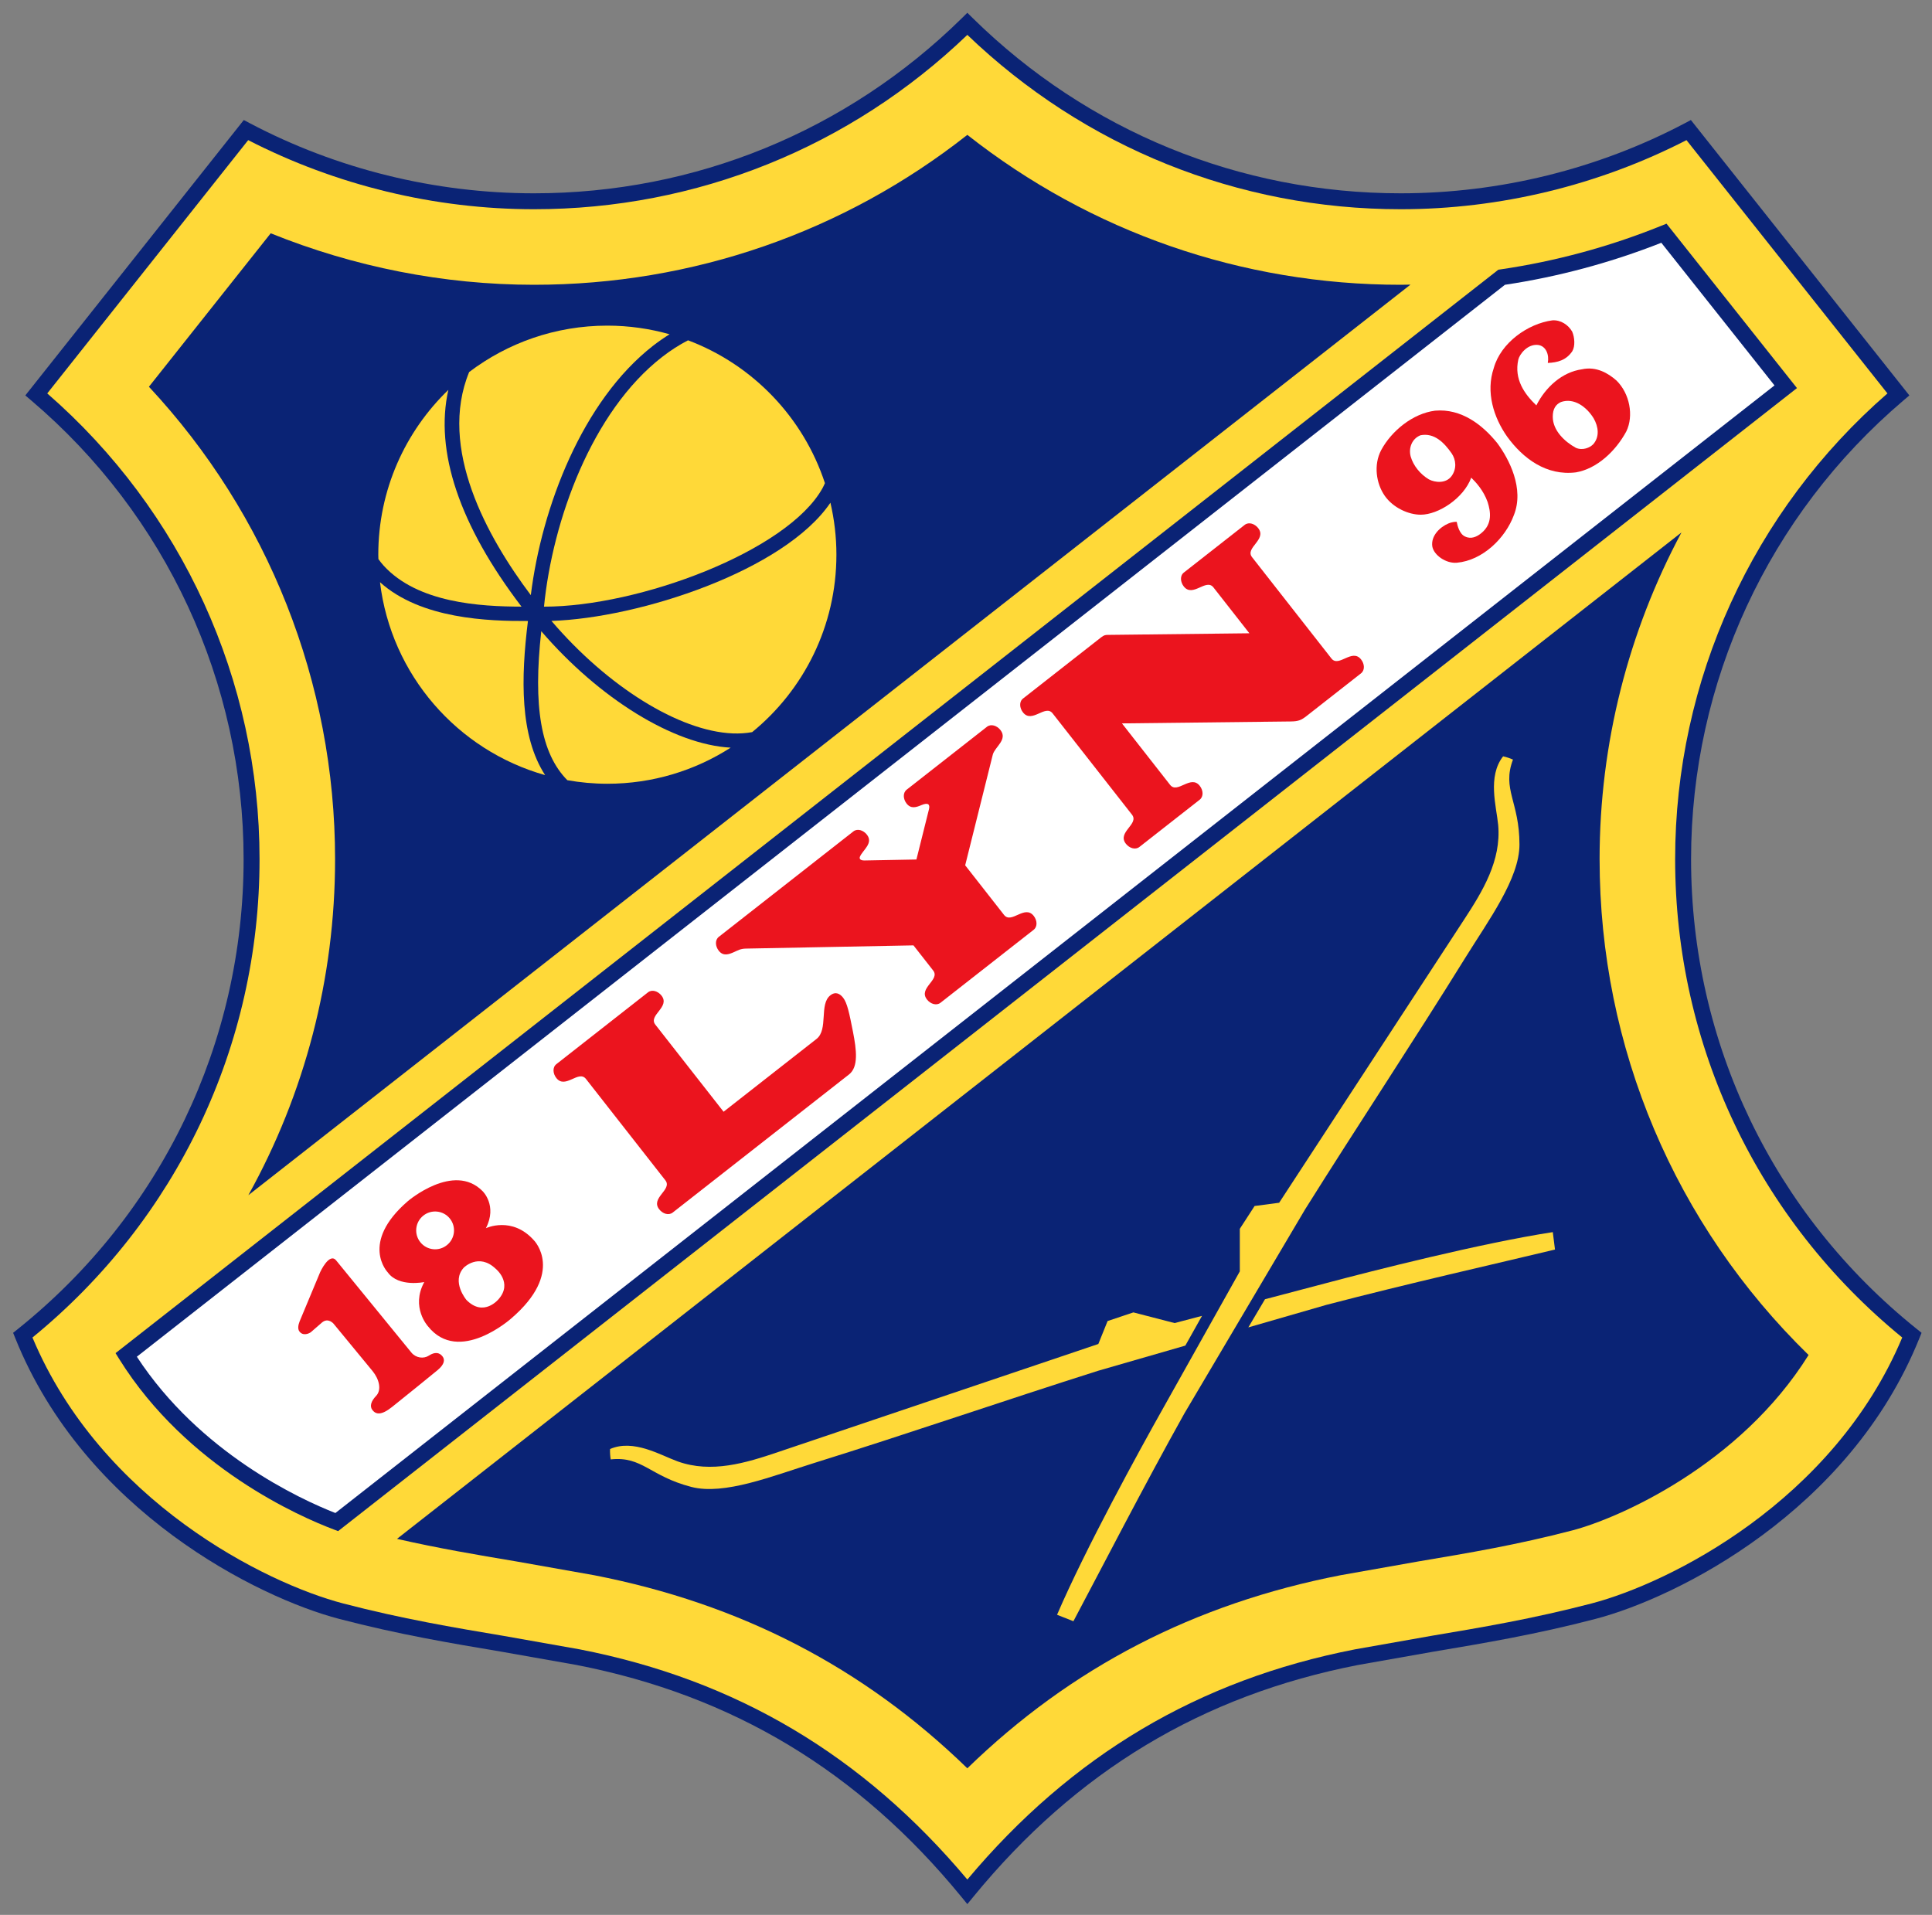
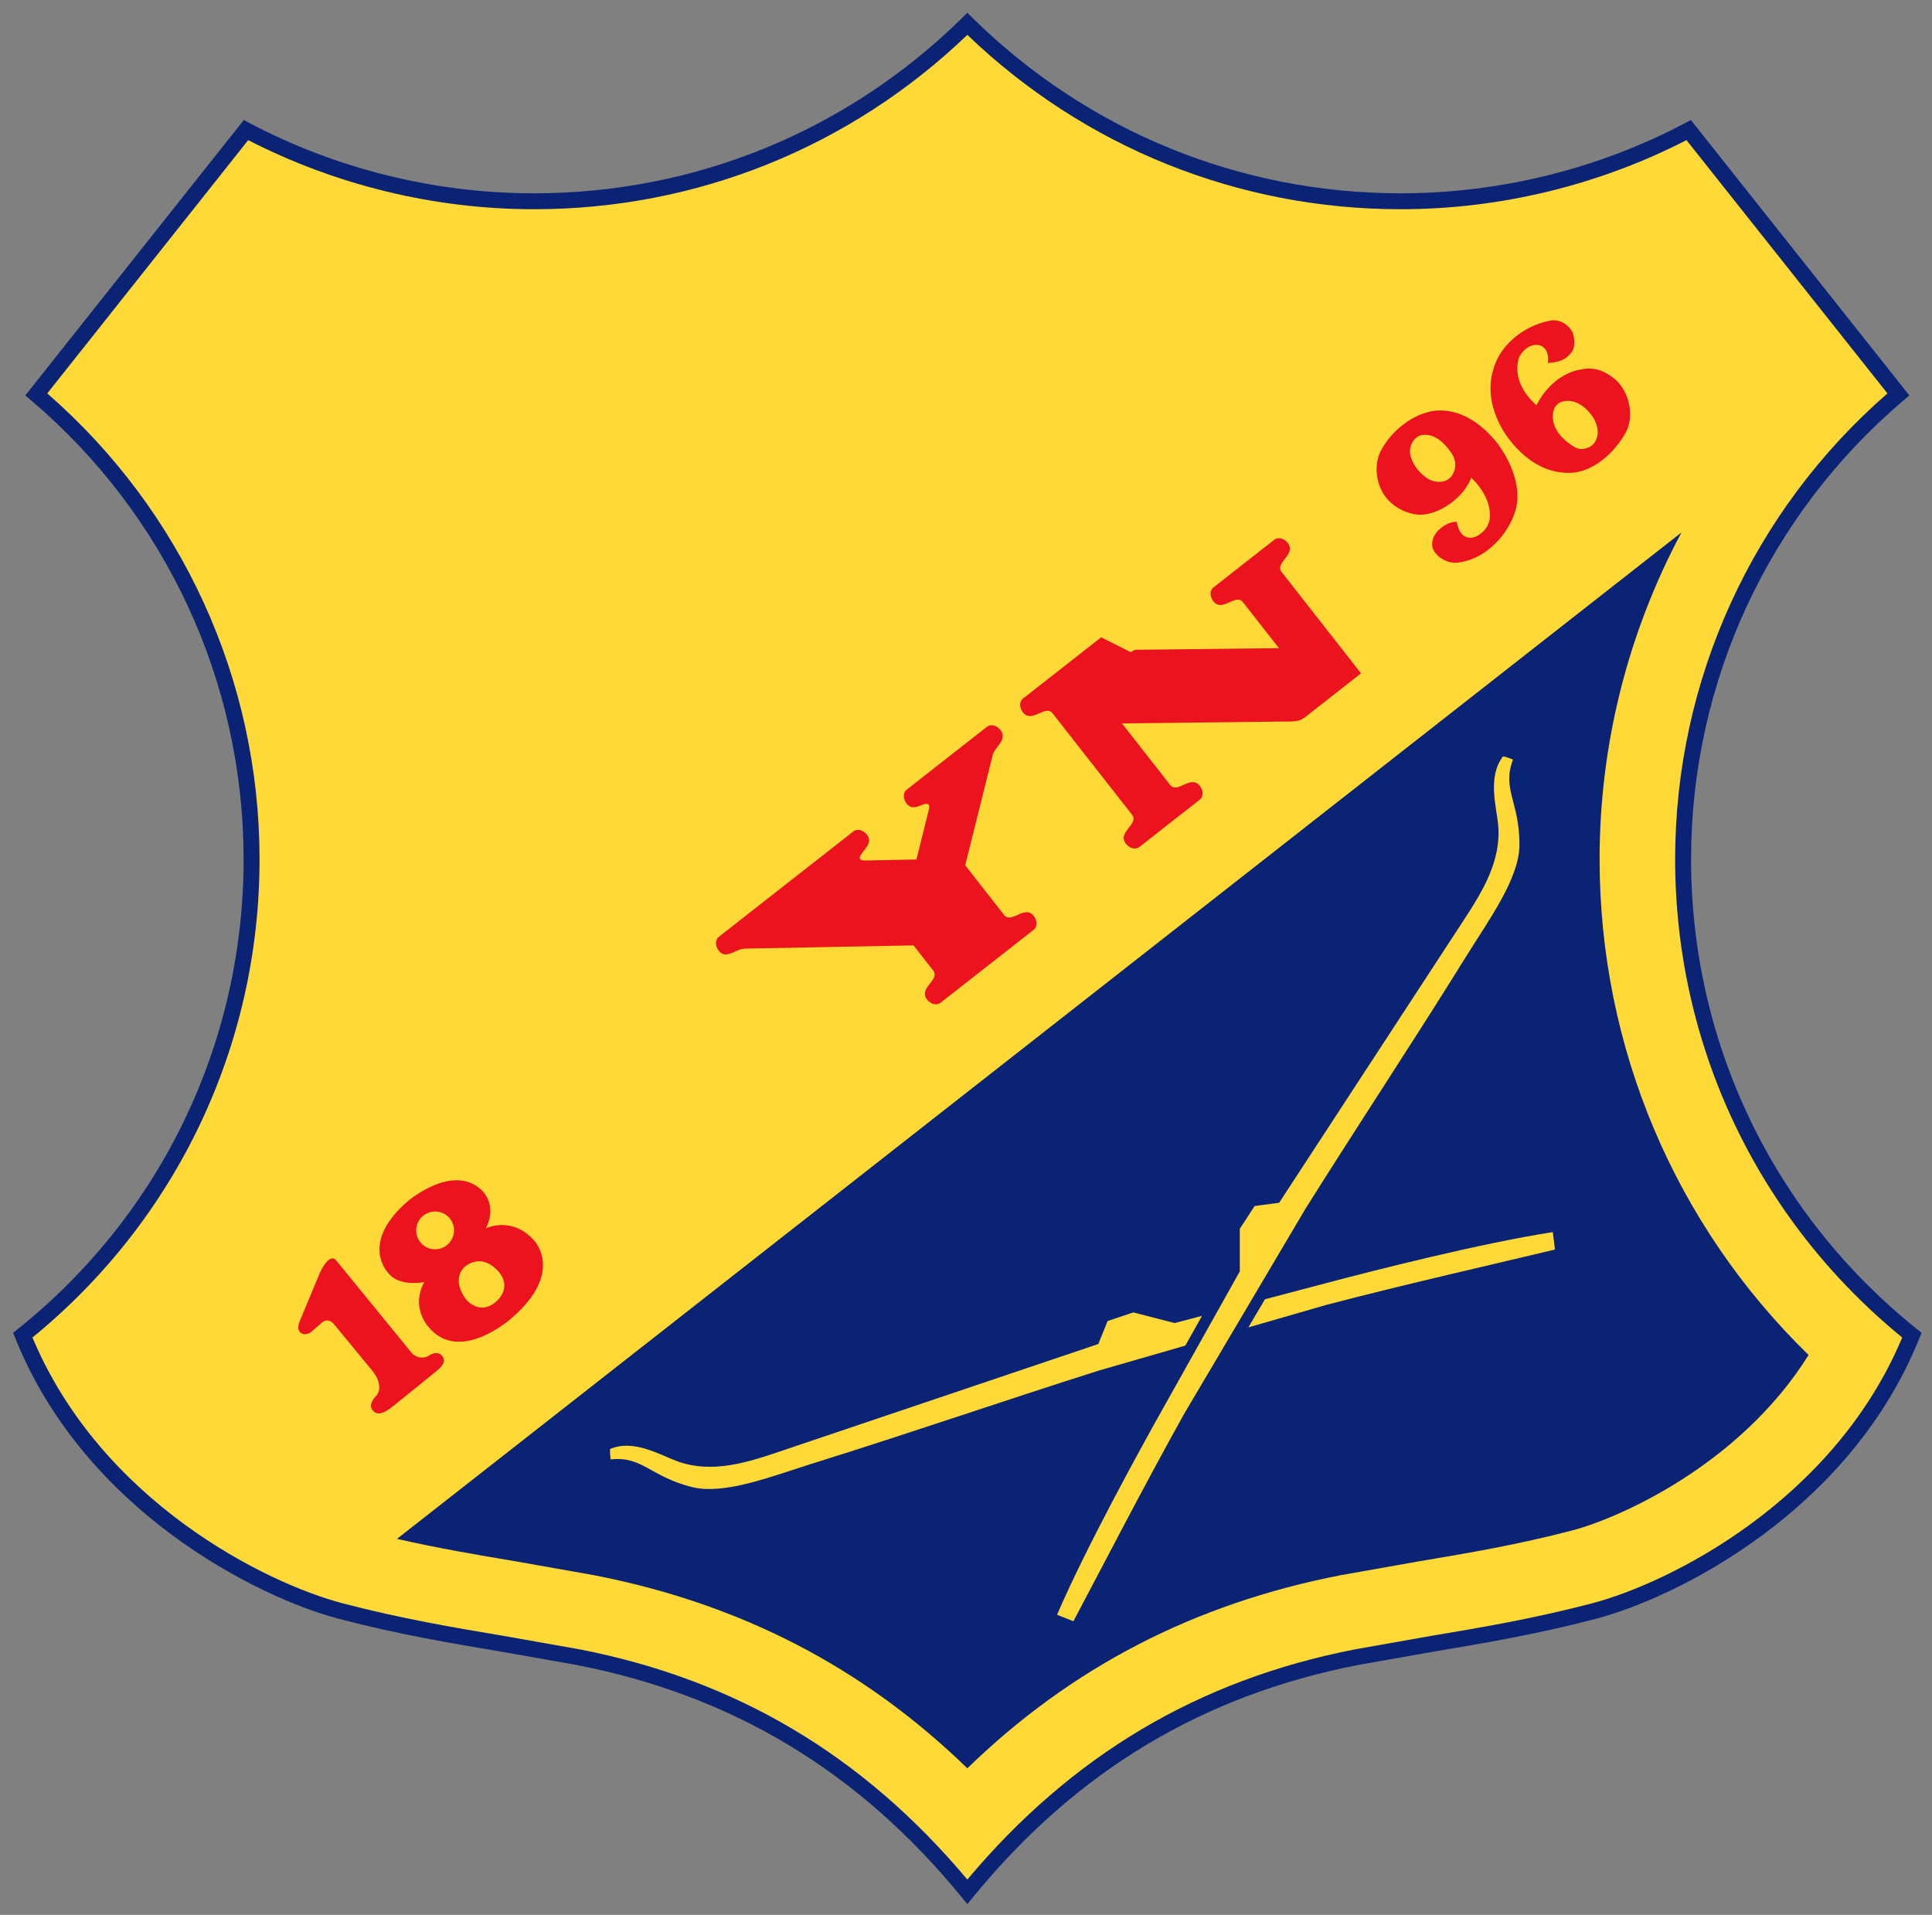
<svg xmlns="http://www.w3.org/2000/svg" width="314" viewBox="0 0 235.5 233.414" height="311.218" id="svg47">
  <rect x="0" y="0" width="235.5" height="233.414" fill="#808080" stroke="none" />
  <g transform="matrix(.728 0 0 .728 -173.287 -101.571)" id="surface36">
    <path fill="#0a2375" d="m399.066 142.582c-19.234 18.898-44.668 29.305-71.625 29.305-16.57 0-33.035-4.062-47.609-11.75l-.98-.52-36.582 46.113.984.836c22.602 19.199 35.566 47.199 35.566 76.82 0 30.746-13.781 59.426-37.816 78.676l-.777.621.371.922c11.676 29.004 40.578 43.414 54.227 46.98 9.949 2.602 18.672 4.062 27.105 5.48l12.641 2.234c26.117 5.09 47.18 17.773 64.398 38.781l1.031 1.258 1.031-1.258c17.219-21.008 38.285-33.691 64.398-38.781l12.641-2.234c8.434-1.418 17.156-2.879 27.105-5.48 13.652-3.566 42.551-17.977 54.227-46.98l.371-.922-.773-.621c-24.035-19.25-37.82-47.93-37.82-78.676 0-29.621 12.961-57.621 35.566-76.82l.984-.836-36.582-46.113-.98.52c-14.574 7.688-31.039 11.75-47.609 11.75-26.953 0-52.391-10.406-71.625-29.305l-.934-.922zm0 0" id="path2" />
    <path fill="#ffd938" d="m400 145.359c19.621 18.824 45.328 29.195 72.559 29.195 16.629 0 33.141-4.016 47.852-11.57 1.254 1.582 32.184 40.566 33.648 42.41-22.594 19.68-35.547 48.02-35.547 77.992 0 31.215 13.855 60.336 38.023 80.086-11.508 27.43-38.973 41.121-52.031 44.531-9.836 2.566-18.5 4.023-26.875 5.43l-12.711 2.25c-26.242 5.113-47.477 17.762-64.918 38.543-17.441-20.781-38.676-33.43-64.918-38.543l-12.711-2.25c-8.375-1.406-17.035-2.863-26.871-5.43-13.062-3.41-40.527-17.102-52.035-44.531 24.168-19.754 38.023-48.871 38.023-80.086 0-29.973-12.953-58.312-35.547-77.992 1.461-1.844 32.391-40.828 33.645-42.41 14.711 7.555 31.223 11.57 47.855 11.57 27.23 0 52.938-10.371 72.559-29.195" id="path4" />
-     <path fill="#0a2375" d="m516.141 177.344c-8.617 3.48-17.66 5.934-26.883 7.285l-.348.051-231.531 181.406.633 1.02c11.348 18.176 30.367 26.422 35.93 28.516l.703.266 244.266-191.387-21.844-27.531zm0 0" id="path6" />
-     <path fill="#fff" d="m516.199 180.168c1.082 1.363 17.461 22.012 18.949 23.887-2.09 1.637-239.777 187.867-240.961 188.801-5.949-2.332-22.699-10.055-33.242-26.172 1.934-1.512 228.551-179.074 229.07-179.48 8.969-1.344 17.766-3.719 26.184-7.035" id="path8" />
    <path fill="#0a2375" d="m505.863 283.387c0-19.344 4.809-38.082 13.711-54.715l-215.07 168.512c6.926 1.582 13.305 2.66 19.965 3.777l13.031 2.309c24.496 4.773 45.07 15.406 62.5 32.332 17.43-16.926 38.004-27.559 62.5-32.332l13.035-2.309c8.473-1.426 16.48-2.77 25.77-5.195 7.785-2.031 28.066-10.961 39.551-29.367-22.348-21.781-34.992-51.438-34.992-83.012" id="path10" />
-     <path fill="#0a2375" d="m472.559 187.203c-26.613 0-51.93-8.848-72.559-25.102-20.629 16.254-45.941 25.102-72.559 25.102-15.117 0-30.141-2.988-44.082-8.621-6.375 8.031-13.273 16.73-20.391 25.695 19.938 21.383 31.168 49.539 31.168 79.109 0 20.031-5.098 39.289-14.523 56.258l194.586-152.465c-.547.012-1.09.023-1.641.023" id="path12" />
    <path fill="#eb141e" d="m504.816 213.887c-.598.621-1.805 1.105-2.926.617-1.855-1.02-3.867-2.887-3.867-5.207 0-1.336.508-2.055 1.359-2.457 2.195-.777 4.312.812 5.484 2.719.832 1.449 1 3.102-.051 4.328m3.883-10.645c-1.387-1.227-3.375-2.41-5.77-1.891-3.363.469-6.121 3.016-7.652 6.047-2-1.906-3.75-4.383-3.023-7.664.195-.855 1.48-2.621 3.273-2.461 1.398.164 1.922 1.676 1.664 3.016 1.602-.062 3.078-.438 4.102-1.957.516-.859.391-2.336-.012-3.277-.656-1.148-1.918-1.988-3.316-1.898-4.129.555-8.625 3.766-9.809 7.961-1.383 4.055-.031 8.301 2.234 11.516 2.668 3.668 6.582 6.594 11.516 5.977 3.52-.605 6.66-3.559 8.441-6.871 1.266-2.613.555-6.336-1.648-8.496" id="path14" />
    <path fill="#eb141e" d="m481.086 219.223c-.93 1.297-2.781 1.113-3.812.559-1.434-.852-2.605-2.301-3.039-3.812-.387-1.418.191-2.996 1.641-3.57 2.34-.465 3.996 1.297 5.199 3.004.766 1.117.887 2.602.012 3.82m7.652-5.5c-2.516-3.109-6.035-5.824-10.426-5.441-3.73.473-7.277 3.375-9.016 6.594-1.316 2.488-.836 5.617.598 7.668 1.402 1.992 3.953 3.156 6.027 3.156 2.945 0 7.18-2.746 8.449-6.203.805.797 2.051 2.125 2.75 4.098.504 1.602.828 3.652-1.066 5.195-.734.602-1.723 1.066-2.734.551-.918-.406-1.277-1.852-1.379-2.449-.262-.031-.945.074-1.367.266-1.453.602-2.984 2.09-2.723 3.855.254 1.457 2.293 2.891 4.117 2.727 4.293-.387 8.109-4.078 9.551-7.992 1.754-4.426-.801-9.348-2.781-12.023" id="path16" />
    <path fill="#eb141e" d="m321.52 357.043c0 0-2.477 3.078-5.383.145 0 0-2.598-3.062-.449-5.418 0 0 2.484-2.512 5.324.172 0 0 2.926 2.34.508 5.102m-8.648-9.051c-1.355 1.105-3.352.891-4.449-.465-1.102-1.359-.891-3.348.469-4.453 1.359-1.098 3.355-.891 4.453.465 1.102 1.359.891 3.352-.473 4.453m14.582-.77c-3.664-4.152-8.066-2.055-8.066-2.055 1.965-3.809-.559-6.211-.559-6.211-4.832-4.906-12.512 1.684-12.512 1.684-8.121 7.016-3.355 11.926-3.355 11.926 1.816 2.523 6.109 1.617 6.109 1.617-2.305 4.219.625 7.414.625 7.414 5.168 6.488 13.918-1.305 13.918-1.305 9.043-7.75 3.84-13.07 3.84-13.07" id="path18" />
    <path fill="#ffd938" d="m326.91 239.168c1.816-14.695 8.621-32.547 20.496-41.777.902-.699 1.816-1.328 2.738-1.902-3.312-.934-6.809-1.445-10.422-1.445-8.691 0-16.707 2.898-23.137 7.77-5.242 12.754 3.012 27.629 10.324 37.355" id="path20" />
    <path fill="#ffd938" d="m325.352 241.094c-10.438-13.664-14.551-26.066-12.25-36.293-7.227 6.977-11.73 16.758-11.73 27.594 0 .25.012.492.019.738.273.371.551.738.863 1.082 5.711 6.262 16.152 6.863 23.098 6.879" id="path22" />
    <path fill="#ffd938" d="m329.117 241.098c15.887.008 40.742-9.273 46.621-19.816.16-.289.289-.578.418-.863-3.621-11.027-12.105-19.848-22.922-23.918-1.48.766-2.93 1.695-4.348 2.797-11.773 9.145-18.336 27.336-19.77 41.801" id="path24" />
    <path fill="#ffd938" d="m326.43 243.5c-6.547.031-17.898-.301-24.773-6.496 1.855 15.508 12.965 28.164 27.648 32.301-4.258-6.559-4.062-16.273-2.875-25.805" id="path26" />
    <path fill="#ffd938" d="m328.66 245.207c-1.391 12.555-.082 20.457 4.367 24.949 2.176.383 4.41.594 6.695.594 7.605 0 14.688-2.223 20.652-6.043-9.555-.508-22.004-8.219-31.715-19.5" id="path28" />
    <path fill="#ffd938" d="m378.078 232.395c0-2.992-.355-5.906-1.004-8.703-7.695 11.363-31.953 19.316-46.711 19.793 9.379 10.973 21.336 18.453 30.332 18.836 1.156.047 2.246-.031 3.277-.215 8.609-7.031 14.105-17.727 14.105-29.711" id="path30" />
    <path fill="#ffd938" d="m491.359 266.703c-.414-.188-1.121-.438-1.652-.543-2.652 3.395-1.117 8.414-.824 11.492.539 5.961-2.598 11.094-5.734 15.887l-30.941 47.367-4.109.543-2.477 3.82v7.129l-12.863 22.953c-3.887 6.902-12.992 23.488-17.738 34.543l2.738 1.082c4.66-8.762 11.652-22.383 18.566-34.766l20.242-34.219c8.957-14.289 17.992-27.883 26.84-42.152 3.859-6.223 9.039-13.215 9.039-18.906 0-7.203-2.965-9.238-1.086-14.23" id="path32" />
    <path fill="#ffd938" d="m434.707 361.051l-6.902-1.785-4.32 1.445-1.551 3.844-53.609 18.09c-5.426 1.84-11.18 3.59-16.812 1.574-2.91-1.051-7.387-3.797-11.336-2.078-.031.539.031 1.289.109 1.738 5.305-.57 6.535 2.809 13.508 4.609 5.512 1.43 13.578-1.836 20.57-4.012 16.027-4.996 31.449-10.336 47.523-15.434l14.613-4.219c.934-1.664 1.891-3.371 2.793-4.98zm0 0" id="path34" />
    <path fill="#ffd938" d="m498.395 348.742l-.367-2.918c-11.883 1.824-30.223 6.484-37.875 8.52l-10.316 2.719-2.789 4.715 13.043-3.766c13.719-3.59 28.656-6.949 38.305-9.27" id="path36" />
    <path fill="#eb141e" d="m294.324 350.574c-1.148-1.418-2.684 1.949-2.684 1.949l-3.434 8.23c-.285.707-.316 1.309-.062 1.672.609.867 1.66.379 1.961.133l1.824-1.586c1.062-.914 1.969.207 1.969.207l6.527 7.926c1.098 1.352 1.543 3.141.578 4.145-.84.871-1.113 1.734-.613 2.371.574.723 1.457.941 3.297-.531 2.902-2.32 5.793-4.668 7.586-6.137 1.199-.988 1.281-1.77.848-2.324-.492-.633-1.234-.812-2.277-.129-.883.574-2.172.41-2.934-.512zm0 0" id="path38" />
-     <path fill="#eb141e" d="m336.145 320.18c-1.234-1.574-3.453 1.77-4.965-.164-.586-.746-.668-1.793.016-2.324l15.332-12.016c.68-.531 1.676-.203 2.262.543 1.516 1.934-2.266 3.285-1.031 4.863l11.426 14.586 15.562-12.188c2.012-1.578.41-5.812 2.309-7.297.91-.719 1.645-.246 2.148.395.684.875 1.031 2.566 1.645 5.695.602 3.059.941 5.895-.652 7.145l-29.527 23.129c-.68.535-1.676.207-2.262-.543-1.516-1.93 2.262-3.285 1.027-4.859zm0 0" id="path40" />
-     <path fill="#eb141e" d="m422.41 246.23l-13.078 10.246c-.684.531-.602 1.578-.016 2.324 1.516 1.934 3.734-1.41 4.965.168l13.289 16.961c1.238 1.578-2.543 2.93-1.027 4.863.586.746 1.582 1.074 2.266.543l10.094-7.91c.68-.531.602-1.578.016-2.324-1.516-1.934-3.734 1.41-4.969-.164l-8.062-10.293 28.285-.324c1.246-.012 1.746-.223 2.625-.91l9.117-7.145c.68-.531.602-1.578.016-2.324-1.516-1.934-3.734 1.41-4.969-.168l-13.289-16.961c-1.238-1.578 2.543-2.93 1.027-4.863-.582-.746-1.582-1.074-2.262-.543l-10.18 7.977c-.684.531-.602 1.578-.019 2.328 1.52 1.93 3.734-1.414 4.969.164l6.016 7.68-23.691.27c-.426.004-.656.043-1.121.406" id="path42" />
+     <path fill="#eb141e" d="m422.41 246.23l-13.078 10.246c-.684.531-.602 1.578-.016 2.324 1.516 1.934 3.734-1.41 4.965.168l13.289 16.961c1.238 1.578-2.543 2.93-1.027 4.863.586.746 1.582 1.074 2.266.543l10.094-7.91c.68-.531.602-1.578.016-2.324-1.516-1.934-3.734 1.41-4.969-.164l-8.062-10.293 28.285-.324c1.246-.012 1.746-.223 2.625-.91l9.117-7.145l-13.289-16.961c-1.238-1.578 2.543-2.93 1.027-4.863-.582-.746-1.582-1.074-2.262-.543l-10.18 7.977c-.684.531-.602 1.578-.019 2.328 1.52 1.93 3.734-1.414 4.969.164l6.016 7.68-23.691.27c-.426.004-.656.043-1.121.406" id="path42" />
    <path fill="#eb141e" d="m403.281 261.215l-13.434 10.523c-.68.535-.602 1.582-.016 2.328.73.93 1.617.629 2.488.258 1.141-.477 1.457-.109 1.254.707l-2.098 8.402-8.668.164c-.707.016-.957-.27-.777-.668.504-1.117 2.27-2.227 1.152-3.656-.586-.746-1.582-1.074-2.262-.543l-22.531 17.652c-.676.531-.598 1.578-.012 2.324.75.961 1.676.621 2.566.227.648-.289 1.066-.562 1.98-.582l28.059-.539 3.293 4.203c1.234 1.574-2.547 2.93-1.031 4.863.586.746 1.582 1.074 2.262.543l15.594-12.215c.68-.535.602-1.582.016-2.328-1.516-1.934-3.73 1.414-4.969-.164l-6.508-8.309 4.621-18.52c.316-1.281 2.547-2.516 1.285-4.129-.586-.75-1.582-1.074-2.266-.543" id="path44" />
  </g>
</svg>